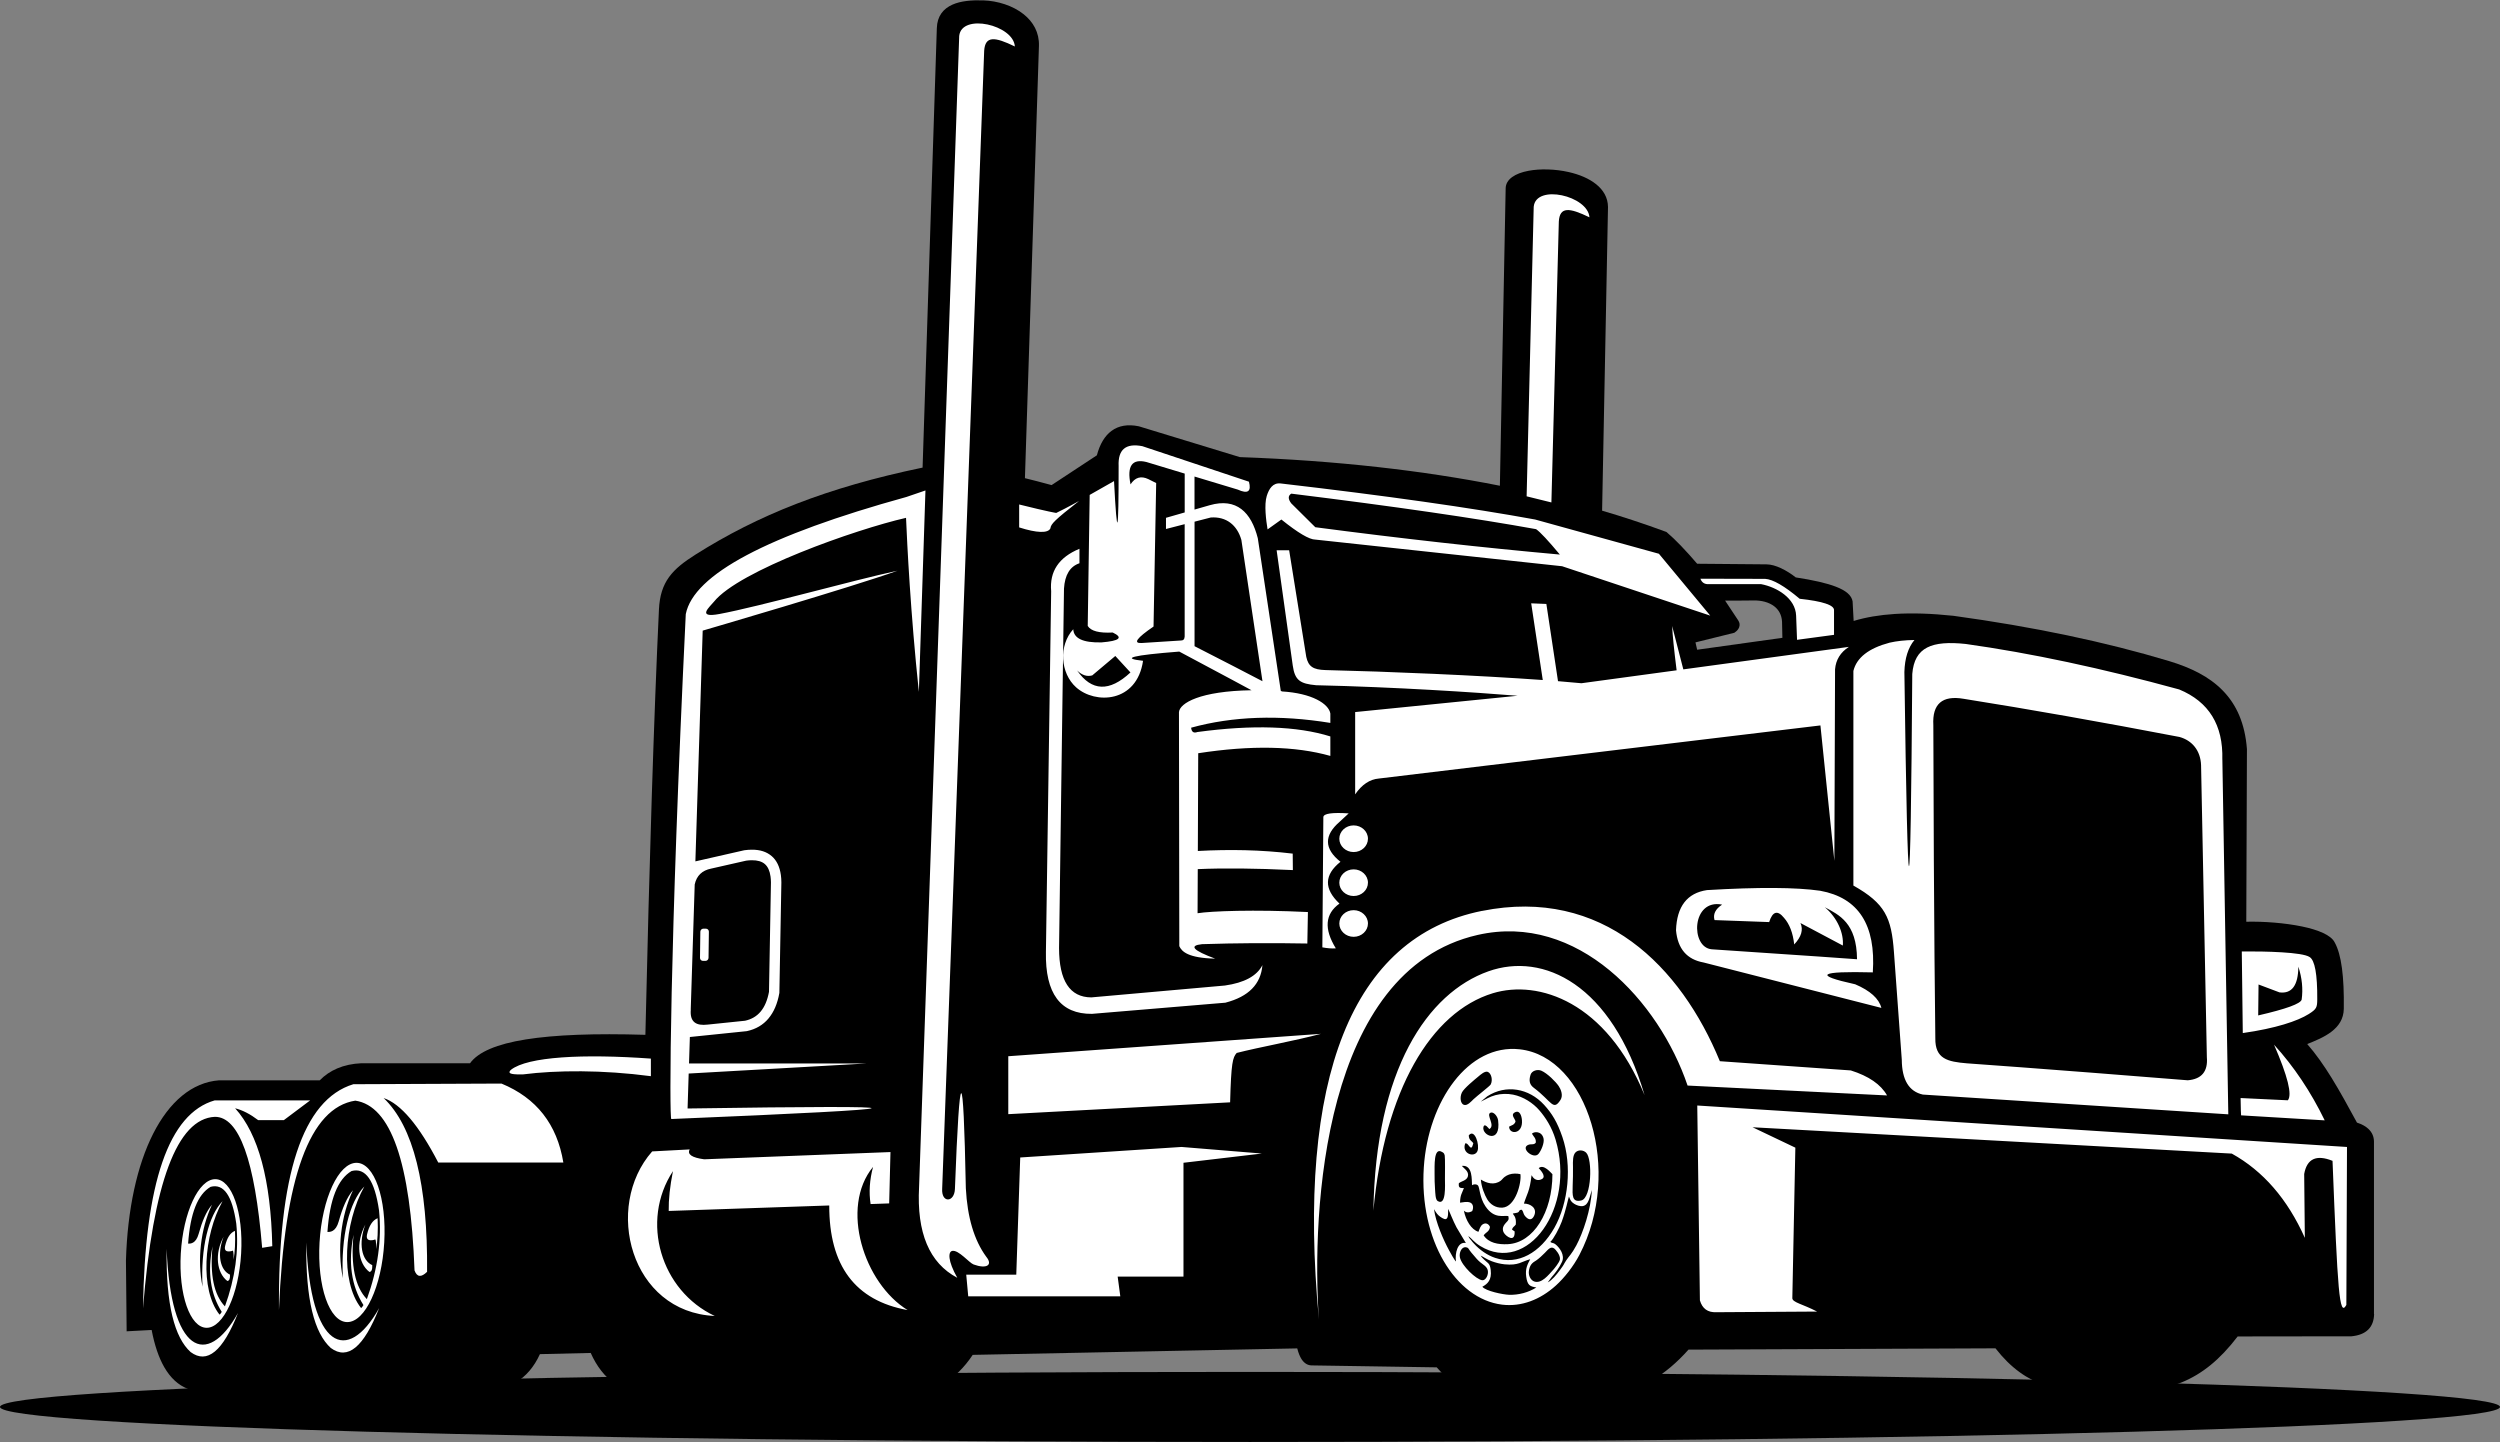
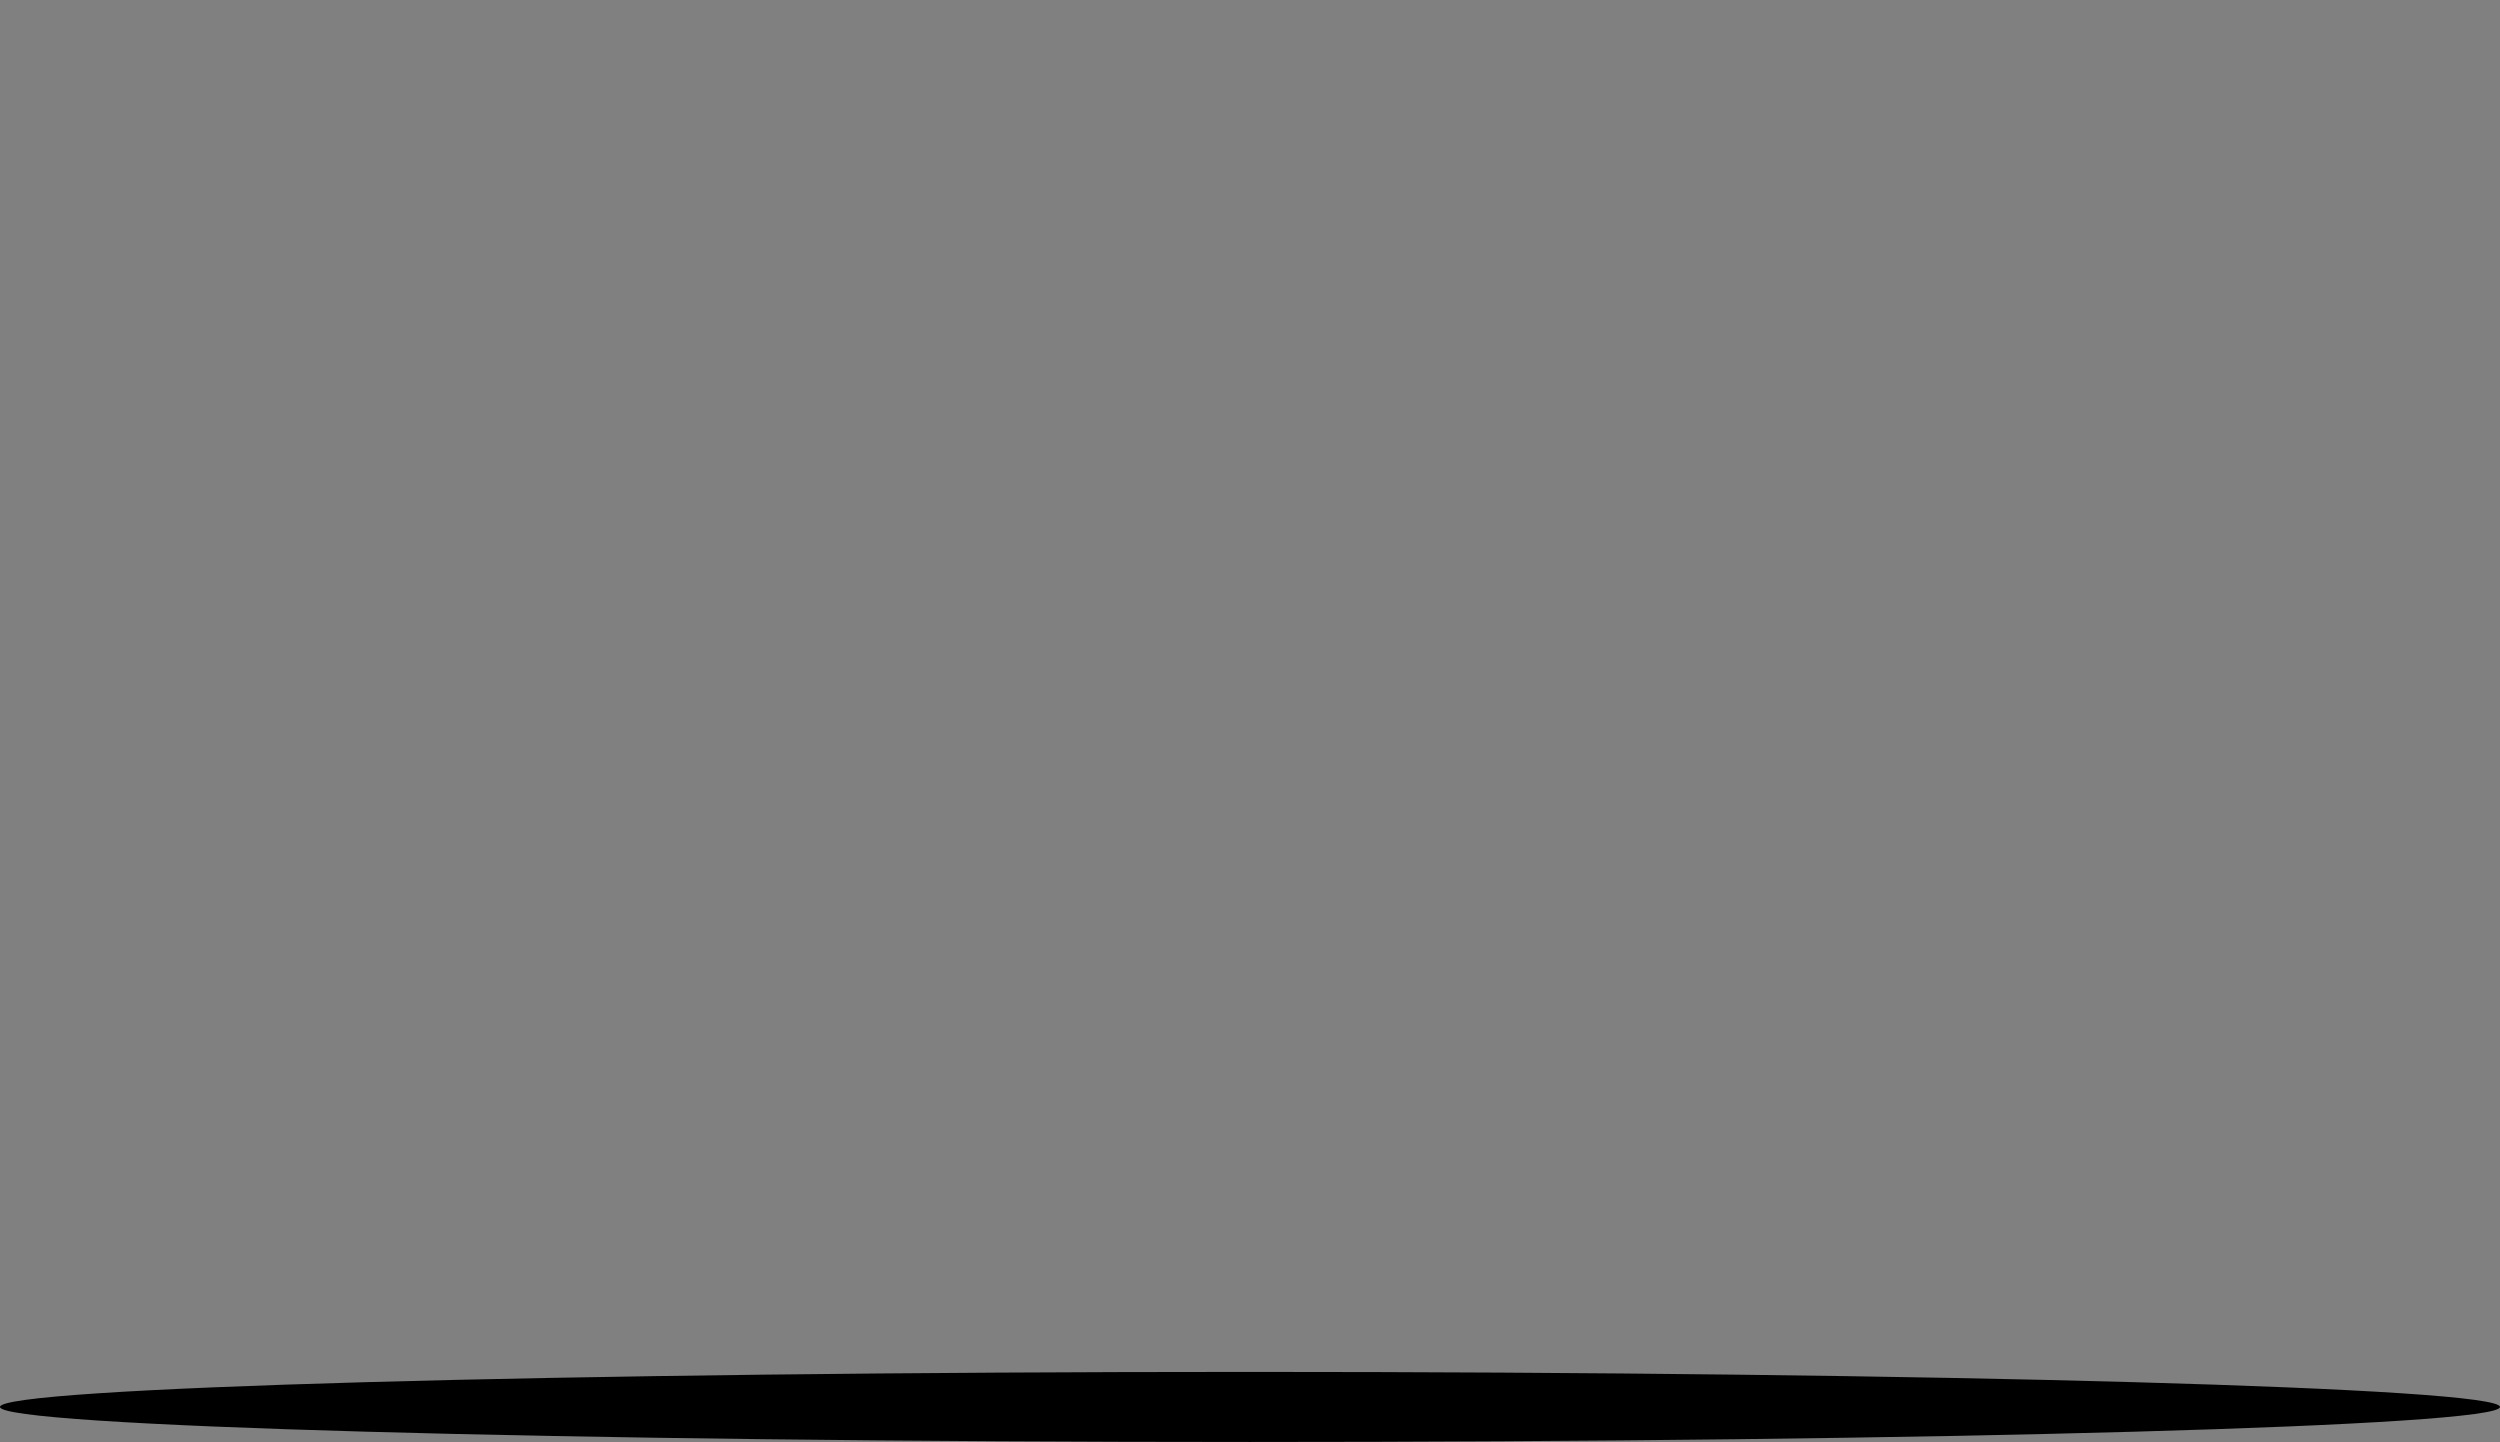
<svg xmlns="http://www.w3.org/2000/svg" clip-rule="evenodd" fill-rule="evenodd" height="37662.0" image-rendering="optimizeQuality" preserveAspectRatio="xMidYMid meet" shape-rendering="geometricPrecision" text-rendering="geometricPrecision" version="1.0" viewBox="5453.0 19264.0 65296.0 37662.0" width="65296.0" zoomAndPan="magnify">
  <rect x="5453.0" y="19264.0" width="65296.0" height="37662.0" fill="#808080" stroke="none" />
  <g>
-     <path d="M1 0L76201 0 76201 76200 1 76200z" fill="none" />
    <g>
      <g id="change1_1">
-         <path d="M67461 53585c-9,349 -206,543 -591,581l-4 0 -6 0 -2963 4c-467,612 -932,982 -1463,1200 -541,221 -1145,283 -1889,279 -627,-3 -1166,-31 -1655,-194 -483,-161 -911,-452 -1318,-975l-8018 34c-306,344 -630,616 -972,815l0 0c-355,207 -730,337 -1125,388l-2 0c-670,70 -1273,106 -1808,106 -538,0 -1011,-36 -1418,-107l-2 -1c-257,-52 -493,-143 -706,-272 -201,-122 -382,-277 -543,-466l-3271 -51 -3 0c-103,-4 -188,-59 -256,-162l0 0c-45,-70 -83,-164 -113,-282l-8476 169c-220,331 -480,587 -778,767 -313,189 -667,295 -1061,317l-6 0 -6482 -16c-396,-1 -734,-108 -1013,-305 -271,-192 -484,-467 -637,-813l-1327 31c-155,340 -368,582 -631,741 -277,167 -608,241 -984,237l-7548 -66 -19 0 -17 -7c-246,-96 -450,-283 -611,-562 -144,-250 -255,-575 -331,-974l-546 29 -107 6 -1 -108 -17 -1736 0 -4c39,-1344 294,-2491 711,-3314 423,-834 1015,-1341 1722,-1394l8 0 2621 0c130,-133 283,-237 457,-311 186,-79 397,-125 631,-135l4 0 2833 0c211,-293 697,-501 1457,-622 758,-121 1799,-161 3123,-120 53,-2317 109,-4395 167,-6233 60,-1873 122,-3498 187,-4875 17,-362 103,-625 264,-848l0 0c159,-220 388,-396 695,-590 805,-508 1661,-948 2639,-1326 957,-370 2030,-682 3288,-943l372 -11477c10,-319 169,-508 408,-615 220,-98 508,-121 806,-111 370,12 770,135 1054,362 248,198 410,475 399,827l-366 11290c102,25 208,52 318,80 124,32 250,66 378,101l1183 -778c79,-296 207,-509 383,-638 187,-138 423,-178 707,-121l5 1 4 1 2635 804c1255,45 2457,132 3605,260 1109,124 2171,286 3187,488l151 -7764c1,-241 248,-397 597,-462 153,-29 327,-41 507,-35 180,5 366,28 543,68 547,124 1021,419 1026,912l0 2 -154 7930c277,81 547,165 809,252 290,95 575,195 854,298l17 6 14 12c111,94 235,213 372,356 128,133 267,287 417,462l1811 16c121,1 251,41 376,99 144,67 283,159 388,242 466,71 811,151 1047,242 271,104 411,230 437,381l1 5 0 7 27 502c313,-95 670,-156 1070,-182 453,-29 962,-13 1528,47l3 0c1050,144 2044,315 2983,512 941,198 1827,422 2657,672 573,173 1053,411 1404,774 355,366 576,854 627,1524l0 8 -17 4501c458,-11 1010,32 1455,124 425,88 762,227 855,418 87,157 150,381 189,673 38,286 54,639 48,1060 -8,533 -527,749 -955,920 228,261 434,556 635,881 224,363 437,753 664,1171 131,42 233,99 306,171 88,86 135,192 138,317l0 3 0 4505 0 2zm-15455 -17661l-9 -420 0 0c-9,-181 -87,-314 -202,-403 -141,-109 -338,-158 -541,-154 -93,2 -238,4 -435,4 -92,0 -195,0 -309,0l342 516 0 0c39,58 47,117 26,178 -17,49 -55,95 -112,135l-16 11 -19 5 -995 246 44 192 2225 -311z" />
-       </g>
+         </g>
      <g id="change2_1">
-         <path d="M65754 45749c-290,183 -865,375 -1723,497 0,0 -9,-791 -26,-2132 621,-5 1581,18 1771,146 137,83 204,450 200,1100 -1,217 -17,260 -222,389zm-34596 -25159c27,-393 271,-370 801,-112 -32,-563 -1391,-878 -1453,-275l-1048 30062c-65,1197 268,1988 998,2373 -252,-447 -243,-684 -129,-703 167,-27 440,313 555,355 334,122 513,21 330,-202 -315,-430 -493,-1026 -533,-1788 -65,-3318 -160,-3312 -285,17 -13,358 -357,377 -333,-8 734,-19875 1097,-29719 1097,-29719zm-7717 26713l4646 -263 -4638 0 22 -691 1477 -152 9 -1 5 -1c232,-50 420,-160 563,-330l0 -1c139,-165 233,-384 282,-657l2 -11 0 -11 52 -2871 0 -3c0,-69 -5,-133 -13,-192 -30,-217 -110,-383 -240,-495l-1 0c-130,-113 -304,-169 -522,-167l-1 0c-60,0 -123,5 -188,14l-6 1 -5 1 -1270 289 191 -6027c0,0 3909,-1140 5089,-1565 -1164,249 -3593,933 -4653,1131 -612,114 -247,-191 -143,-320 651,-813 3696,-1889 5018,-2192 28,663 117,2488 335,4546 0,0 57,-1754 172,-5261 0,0 -166,57 -497,170l0 0c-3637,1005 -5558,2024 -5763,3060 -425,8753 -430,13176 -378,13187 6830,-283 6971,-374 425,-275l29 -915zm8631 -14264c460,147 755,158 816,24 11,-112 110,-215 748,-714 0,0 -313,176 -596,312 0,0 -189,-26 -968,-221l0 599zm14095 -7987c23,-393 267,-370 800,-112 -38,-563 -1400,-878 -1456,-275l-185 7562 647 160 194 -7335zm-4843 25842c55,-3694 1412,-5696 3004,-6261 1428,-507 3220,327 4079,3235 -999,-2438 -2768,-3025 -3962,-2663 -1619,492 -2833,2537 -3122,5688zm-27870 821c-24,1498 212,2371 639,2756 440,327 861,-20 1263,-1042 -836,1488 -1799,1060 -1902,-1714zm-2379 -1653c-435,0 -838,869 -900,1941 -62,1072 241,1941 676,1941 435,0 838,-869 900,-1941 62,-1072 -241,-1941 -676,-1941zm170 3467c-296,-469 -377,-1040 -241,-1713 -72,744 36,1267 324,1568 268,-738 367,-1459 296,-2161 -105,-732 -328,-1052 -670,-961 -336,196 -532,690 -588,1483 59,3 203,6 276,-256 89,-322 199,-590 348,-760 -299,630 -389,1448 -247,2142 -54,-1016 159,-1863 523,-2234 -498,898 -593,2311 -80,2962 24,-9 44,-52 59,-71zm266 -1591c-145,35 -205,-8 -179,-128 50,-217 136,-350 258,-398 12,299 0,550 -36,751 4,-192 -10,-266 -43,-224zm-217 -375c-243,451 -181,946 96,1158 52,-4 75,-59 70,-165 -261,-119 -344,-532 -166,-993zm-1488 316c-23,1467 208,2322 626,2699 431,320 843,-20 1237,-1020 -819,1458 -1762,1038 -1863,-1679zm4958 -2244c-467,0 -899,931 -965,2080 -66,1149 258,2080 725,2080 467,0 899,-931 965,-2080 66,-1149 -258,-2080 -725,-2080zm182 3716c-317,-502 -404,-1114 -259,-1836 -77,798 39,1358 348,1681 287,-791 393,-1563 318,-2316 -113,-784 -352,-1128 -718,-1030 -360,210 -570,740 -630,1590 63,3 217,6 295,-275 96,-345 213,-633 373,-814 -321,675 -417,1552 -264,2296 -58,-1089 170,-1996 560,-2394 -534,962 -635,2477 -86,3174 25,-9 47,-56 63,-76zm285 -1705c-155,37 -219,-9 -192,-137 53,-233 146,-375 277,-427 13,321 0,589 -39,805 4,-205 -11,-285 -46,-240zm-233 -402c-260,483 -194,1014 103,1241 55,-4 80,-63 75,-177 -279,-127 -368,-570 -178,-1065zm31198 919c19,-118 -121,-270 -147,-289 -93,-69 -161,25 -249,115 -65,66 -147,143 -223,196 -58,41 -153,72 -188,248 -30,153 52,272 135,301 190,67 371,-167 499,-307 29,-32 161,-194 172,-264zm-2613 -59c46,221 427,579 583,598 90,11 175,-143 144,-265 -24,-95 -129,-149 -192,-202 -82,-68 -124,-126 -191,-203 -33,-39 -59,-67 -89,-110 -34,-49 -37,-78 -109,-83 -103,-6 -171,144 -146,265zm587 768c88,113 541,205 698,210 250,8 509,-62 712,-191 -169,-28 -232,-57 -264,-277 -32,-217 39,-337 104,-461 -234,61 -300,170 -670,133 -116,-12 -228,-41 -334,-80 -145,-54 -236,-127 -291,-148l35 49c149,161 204,127 228,325 32,265 -84,367 -217,439zm-689 -660c-32,-209 40,-526 258,-483l-244 -408c-90,-169 -186,-422 -213,-470 -1,-3 -4,-7 -6,-10 2,190 0,326 -153,237 -70,-41 -124,-85 -170,-159l-46 -74c43,342 248,809 393,1074 37,68 140,259 181,293zm3550 -1871c-61,178 -78,397 -239,424 -70,12 -166,-22 -224,-60 -80,-52 -97,-86 -136,-190 -31,86 -69,327 -189,658 -60,165 -217,460 -298,527l18 13c2,1 6,4 9,5 36,17 62,7 113,50 104,86 246,276 165,455 -66,146 -178,295 -271,399l-101 136c109,-53 230,-202 314,-316 139,-188 77,-118 168,-259 75,-115 139,-156 265,-392 171,-321 383,-935 405,-1450zm-3926 -996c-208,-111 -181,369 -183,576 -1,133 2,271 12,400 8,101 7,274 69,312 227,139 190,-419 190,-579 0,-84 7,-548 -6,-610 -15,-69 -39,-76 -82,-98zm2059 586c-98,-21 -203,-22 -296,10 -44,15 -80,36 -116,62 -44,33 -69,74 -101,98 -173,129 -371,64 -520,-29 13,198 101,407 167,517 77,127 213,226 393,217 347,-19 506,-657 473,-875zm-1608 238c-18,136 51,123 132,126 -50,139 -96,171 -101,381 82,-10 169,-33 252,-8 81,24 114,121 66,227 -82,48 -160,47 -218,-12 50,256 194,497 381,554 34,-86 53,-158 113,-196 74,-47 152,-17 188,67 -16,129 -109,138 -165,222 130,197 376,243 632,230 668,-34 1163,-836 1164,-1828 -37,-33 -229,-276 -358,-158 32,37 205,211 90,281 -73,45 -182,49 -254,-61 -2,-3 -4,-6 -5,-9l-18 -27c-50,438 -124,492 -200,742 168,-2 360,119 266,319 -42,90 -109,121 -189,54 -110,-93 -71,-140 -133,-212 -78,-1 -52,44 -101,70 -20,11 -106,23 -132,28 19,48 39,46 62,109 19,53 21,114 15,180 -38,57 -79,55 -98,133l60 40c2,1 6,3 8,5 16,307 -223,131 -278,41 -90,-150 43,-251 95,-313 35,-41 29,-70 18,-128 -120,-26 -366,89 -598,-256 -155,-230 -149,-496 -195,-544 -41,-43 -126,-31 -155,-6 -12,-127 27,-537 -265,-505 45,62 190,139 158,270 -28,116 -174,128 -238,184zm2981 -425c4,162 -3,325 -8,487 -8,258 -19,444 225,387 271,-63 297,-1082 127,-1248 -69,-68 -201,-86 -278,-7 -73,75 -70,231 -66,381zm-2815 -615c-100,269 245,383 320,199 64,-156 -73,-600 -227,-410 5,133 80,142 119,206 -65,271 -114,-27 -213,4zm1843 -19c-51,63 -115,28 -186,52 -235,81 125,391 255,242 68,-78 164,-290 133,-410 -50,-196 -250,-178 -302,-120 39,75 115,120 100,236zm-696 -419c1,213 366,204 335,-171 -10,-125 -63,-250 -160,-214 -173,65 2,192 -9,257 -40,90 -98,87 -166,127zm-518 62c-14,-13 -125,-172 -153,-52 -51,215 462,461 384,-173 -14,-113 -122,-237 -201,-201 -123,55 138,335 -29,426zm-544 2800c20,57 37,60 69,102 30,39 40,53 73,88 151,168 354,308 553,374 601,202 1182,-137 1548,-783 367,-648 468,-1621 210,-2374 -134,-391 -271,-613 -477,-839 -398,-435 -995,-539 -1484,-224l-171 140c138,-62 221,-126 385,-170 147,-39 310,-42 459,-13 272,54 524,221 686,409 159,184 326,437 424,765 535,1789 -738,3536 -1968,2780 -158,-97 -214,-187 -305,-257zm1906 -4323c-101,-45 -250,-3 -284,104 -53,165 -19,265 86,343 468,350 501,618 696,315 78,-122 5,-285 -47,-361 -79,-117 -296,-333 -451,-401zm-1394 32c-80,-38 -198,73 -256,121 -92,76 -377,309 -428,417 -59,124 -37,287 50,320 93,35 201,-96 253,-145 92,-87 429,-346 450,-386 61,-120 13,-287 -68,-325zm826 -592c1773,196 2699,3189 1560,5370 -157,300 -392,598 -615,800 -407,369 -898,561 -1407,499 -1216,-149 -2166,-1694 -2042,-3586 113,-1729 1161,-3231 2504,-3083zm21230 2912c134,3397 177,4102 361,3765 0,190 5,-1186 17,-4126 0,0 -5657,-361 -16970,-1083 46,3393 69,5089 69,5089 62,217 206,320 430,310 1318,-11 2630,-17 2630,-17 -376,-197 -648,-238 -646,-352 52,-2619 79,-3929 79,-3929 -745,-355 -1118,-533 -1118,-533 8345,459 12517,688 12517,688 819,454 1455,1188 1908,2201 -11,-1112 -17,-1668 -17,-1668 71,-399 318,-514 739,-344zm-42550 -6063l65 0c44,0 79,36 78,79l-9 684c-1,44 -37,79 -80,79l-65 0c-44,0 -79,-36 -78,-79l9 -684c1,-44 37,-79 80,-79zm-331 2117l104 -3272c50,-230 194,-366 427,-413l917 -208c53,-7 102,-11 147,-11l1 0c148,-1 262,32 340,100l0 0c78,68 128,177 148,324 7,48 10,100 11,154l-51 2859c-41,220 -114,393 -220,518l0 0c-102,121 -237,200 -405,237l-977 101c-291,35 -470,-58 -440,-391zm-1041 1276c0,307 0,460 0,460 -1269,-167 -2463,-158 -3336,-47 -222,3 -449,3 -318,-120 438,-344 1885,-419 3654,-292zm-6172 5536c64,174 173,185 327,34 20,-2285 -358,-3798 -1135,-4539 446,150 922,712 1427,1685 0,0 1089,0 3267,0 -164,-999 -703,-1687 -1616,-2063 0,0 -1290,6 -3869,17 -1323,403 -1970,2369 -1943,5897 141,-3462 806,-5284 1994,-5468 928,136 1443,1615 1547,4436zm-3714 -636c-178,29 -267,43 -267,43 -190,-2287 -602,-3428 -1238,-3421 -983,50 -1608,1718 -1874,5003 49,-3281 674,-5092 1874,-5433 1662,0 2493,0 2493,0 -458,344 -688,516 -688,516 -447,0 -671,0 -671,0 -208,-158 -408,-261 -602,-310 609,672 932,1872 971,3602zm11554 1823c-2201,-100 -2910,-2850 -1634,-4298 0,0 327,-17 980,-52 -69,129 57,215 378,258 0,0 1622,-63 4866,-189 -23,894 -34,1341 -34,1341l-485 17c-48,-309 -26,-633 64,-971 -873,1063 -236,3041 903,3740 -1369,-247 -2051,-1158 -2047,-2732l-4193 143c-5,-298 32,-645 111,-1040 -861,1311 -316,3123 1092,3783zm13461 -5580c27,-1036 67,-1171 172,-1290 595,-152 1505,-314 2201,-499 -5445,390 -8167,585 -8167,585 0,1009 0,1513 0,1513 3863,-206 5794,-309 5794,-309zm6578 -5000c-3395,681 -4852,4367 -4259,10674 -196,-2848 105,-9126 4147,-10046 2610,-594 4739,1739 5482,3934 0,0 1737,86 5210,258 -162,-288 -478,-505 -946,-653 -2281,-160 -3421,-241 -3421,-241 -1014,-2466 -3059,-4557 -6212,-3925zm19814 4887c1,264 13,453 13,453 0,0 728,44 2184,131 -364,-749 -805,-1408 -1324,-1977 359,826 479,1310 361,1453 -837,-40 -1234,-59 -1234,-59zm-10070 -2971c-1099,-242 -944,-346 464,-310 84,-1240 -374,-1951 -1375,-2132 -629,-91 -1615,-97 -2957,-17 -517,77 -787,427 -808,1049 44,484 285,764 722,842 3095,791 4642,1186 4642,1186 -63,-244 -293,-451 -688,-619zm52 -653c0,0 -1421,-104 -3794,-260 -564,-46 -530,-1327 270,-1167 -176,117 -242,252 -198,404 951,34 1427,52 1427,52 90,-281 219,-318 387,-112 145,163 234,395 267,696 188,-199 242,-385 163,-559 820,436 1107,588 1107,588 27,-318 -137,-721 -471,-1001 376,201 834,412 842,1358zm-601 -8473l-966 130c0,0 -7,-183 -24,-632 -17,-455 -504,-744 -914,-822 0,0 -455,0 -1365,0 -109,7 -183,-40 -221,-142 1128,3 1692,4 1692,4 201,12 502,185 901,520 607,66 906,166 897,301l0 640zm-7101 -1792c-4298,-464 -6447,-696 -6447,-696 -156,0 -452,-175 -886,-524 0,0 -120,86 -361,258 -38,-232 -93,-644 -21,-874 58,-185 157,-350 364,-326 2760,321 4975,636 6646,942 2155,596 3232,894 3232,894 894,1077 1341,1616 1341,1616 -2579,-860 -3869,-1290 -3869,-1290zm-679 -967c108,75 314,296 619,662 -1997,-179 -4126,-416 -6387,-714 0,0 -209,-208 -628,-623 -87,-114 -87,-199 0,-254 2686,332 4818,642 6396,928zm7425 5125c243,2357 364,3536 364,3536 0,0 6,-1668 18,-5003 21,-247 141,-442 361,-585l-4324 588 -292 -1133c10,236 50,622 117,1157l-2486 338c-187,-18 -392,-36 -612,-54l-304 -2017 -396 -16 302 2003c-1692,-122 -4033,-222 -5678,-260 -316,-10 -443,-90 -499,-344 0,0 -149,-928 -447,-2785 0,0 -109,0 -327,0 226,1615 366,2618 421,3010 55,391 196,477 611,515 2064,47 4150,185 5261,275 -2828,284 -4242,426 -4242,426 0,1410 0,2126 0,2149 176,-256 382,-393 619,-413 7817,-940 11533,-1387 11533,-1387zm-12192 2611c206,0 374,156 374,348 0,192 -167,348 -374,348 -206,0 -374,-156 -374,-348 0,-192 167,-348 374,-348zm0 2214c206,0 374,156 374,348 0,192 -167,348 -374,348 -206,0 -374,-156 -374,-348 0,-192 167,-348 374,-348zm0 -1066c206,0 374,156 374,348 0,192 -167,348 -374,348 -206,0 -374,-156 -374,-348 0,-192 167,-348 374,-348zm-370 894c-377,270 -409,660 -95,1169 -104,8 -221,-1 -352,-26 0,0 9,-1135 26,-3404 9,-92 230,-123 662,-95 -154,143 -232,215 -232,215 -418,359 -413,709 17,1049 -427,342 -436,706 -26,1092zm-2975 2587c601,-157 922,-483 963,-980 -146,284 -473,461 -980,533 0,0 -1163,103 -3490,310 -560,-3 -841,-433 -842,-1289 0,0 43,-3129 129,-9388 22,-358 157,-579 404,-662 0,0 0,-126 0,-378 -539,223 -785,592 -739,1109 -92,6281 -137,9422 -137,9422 -21,1085 380,1624 1203,1616 2327,-195 3490,-292 3490,-292zm1442 -8145l-600 -3985c-171,-677 -554,-1063 -1256,-862l-397 114 0 -863 1130 341c263,120 360,51 292,-206 -1857,-619 -2785,-928 -2785,-928 -432,-84 -638,88 -619,516 1,1829 -39,1961 -120,396 -424,241 -636,361 -636,361 -34,2281 -51,3422 -51,3422 82,134 299,191 653,172 280,133 183,219 -292,258 -480,12 -727,-103 -739,-344 -387,425 -338,1148 74,1517 501,450 1587,409 1749,-692 -596,-65 -281,-145 946,-241 1186,630 1887,1010 1887,1010 -1338,20 -1877,334 -1895,572 6,4137 9,6111 9,6111 63,144 235,311 937,327 -579,-215 -694,-341 -344,-378 883,-29 1800,-35 2751,-17l15 -822c-1406,-69 -2539,-25 -2882,31l5 -1152c675,-30 1503,-22 2484,25 0,0 -1,-143 -4,-430 -835,-100 -1645,-114 -2478,-69l10 -2553c1380,-213 2531,-190 3451,70l0 -509c-870,-271 -2027,-310 -3472,-115 -98,36 -153,-2 -164,-113 1089,-300 2301,-342 3636,-125l0 -246c-44,-255 -479,-529 -1264,-576l-29 -15zm-2510 -4658l-488 140c0,195 0,292 0,292l488 -126 0 2935c-4,74 -39,103 -92,103 0,0 -309,20 -1031,66 -233,13 -130,-130 310,-430 0,0 23,-1249 69,-3748 0,0 -69,-34 -206,-103 -192,-91 -346,-45 -464,138 -97,-481 40,-676 413,-585l1002 303 0 1015zm258 241l423 -109c406,-30 690,199 800,585l551 3691c-412,-215 -1042,-542 -1774,-915l0 -3252zm-289 16743l0 2974c0,0 -642,0 -1719,0 0,0 23,172 69,516 0,0 -1324,0 -3972,0 0,0 -17,-189 -52,-567 871,0 1307,0 1307,0 69,-2040 103,-3060 103,-3060 2808,-183 4213,-275 4213,-275 1398,115 2098,172 2098,172 -1364,160 -2046,241 -2046,241zm-1780 -13235c264,287 395,430 395,430 -550,513 -1015,495 -1393,-52 127,124 258,167 395,129 0,0 201,-169 602,-507zm28914 2704c103,6178 155,9267 155,9267 0,0 -2659,-172 -7978,-516 -363,-80 -546,-384 -550,-911 0,0 -52,-710 -205,-2814 -65,-894 -226,-1265 -1059,-1734 0,0 0,-1868 0,-5605 84,-347 400,-594 946,-739 183,-42 399,-66 649,-70 -165,199 -253,478 -263,836 91,6746 160,6763 206,52 56,-703 514,-878 1398,-784 1691,237 3549,633 5574,1188 775,321 1151,931 1126,1831zm-903 8378c-3809,-306 -5769,-443 -5769,-443 -501,-42 -834,-113 -825,-657 0,0 -40,-2903 -52,-8176 -31,-554 233,-783 791,-688 1711,272 3590,604 5639,997 328,91 550,354 563,739 101,5084 151,7626 151,7626 31,370 -135,571 -499,602zm2888 -2967c96,295 125,581 86,860 -27,107 -405,245 -1135,413 0,0 3,-269 9,-808 365,137 547,206 547,206 324,41 488,-182 493,-670z" fill="#fff" />
-       </g>
+         </g>
      <g id="change1_2">
        <path d="M38101 55096c18031,0 32648,410 32648,915 0,506 -14617,915 -32648,915 -18031,0 -32648,-410 -32648,-915 0,-506 14617,-915 32648,-915z" />
      </g>
    </g>
  </g>
</svg>